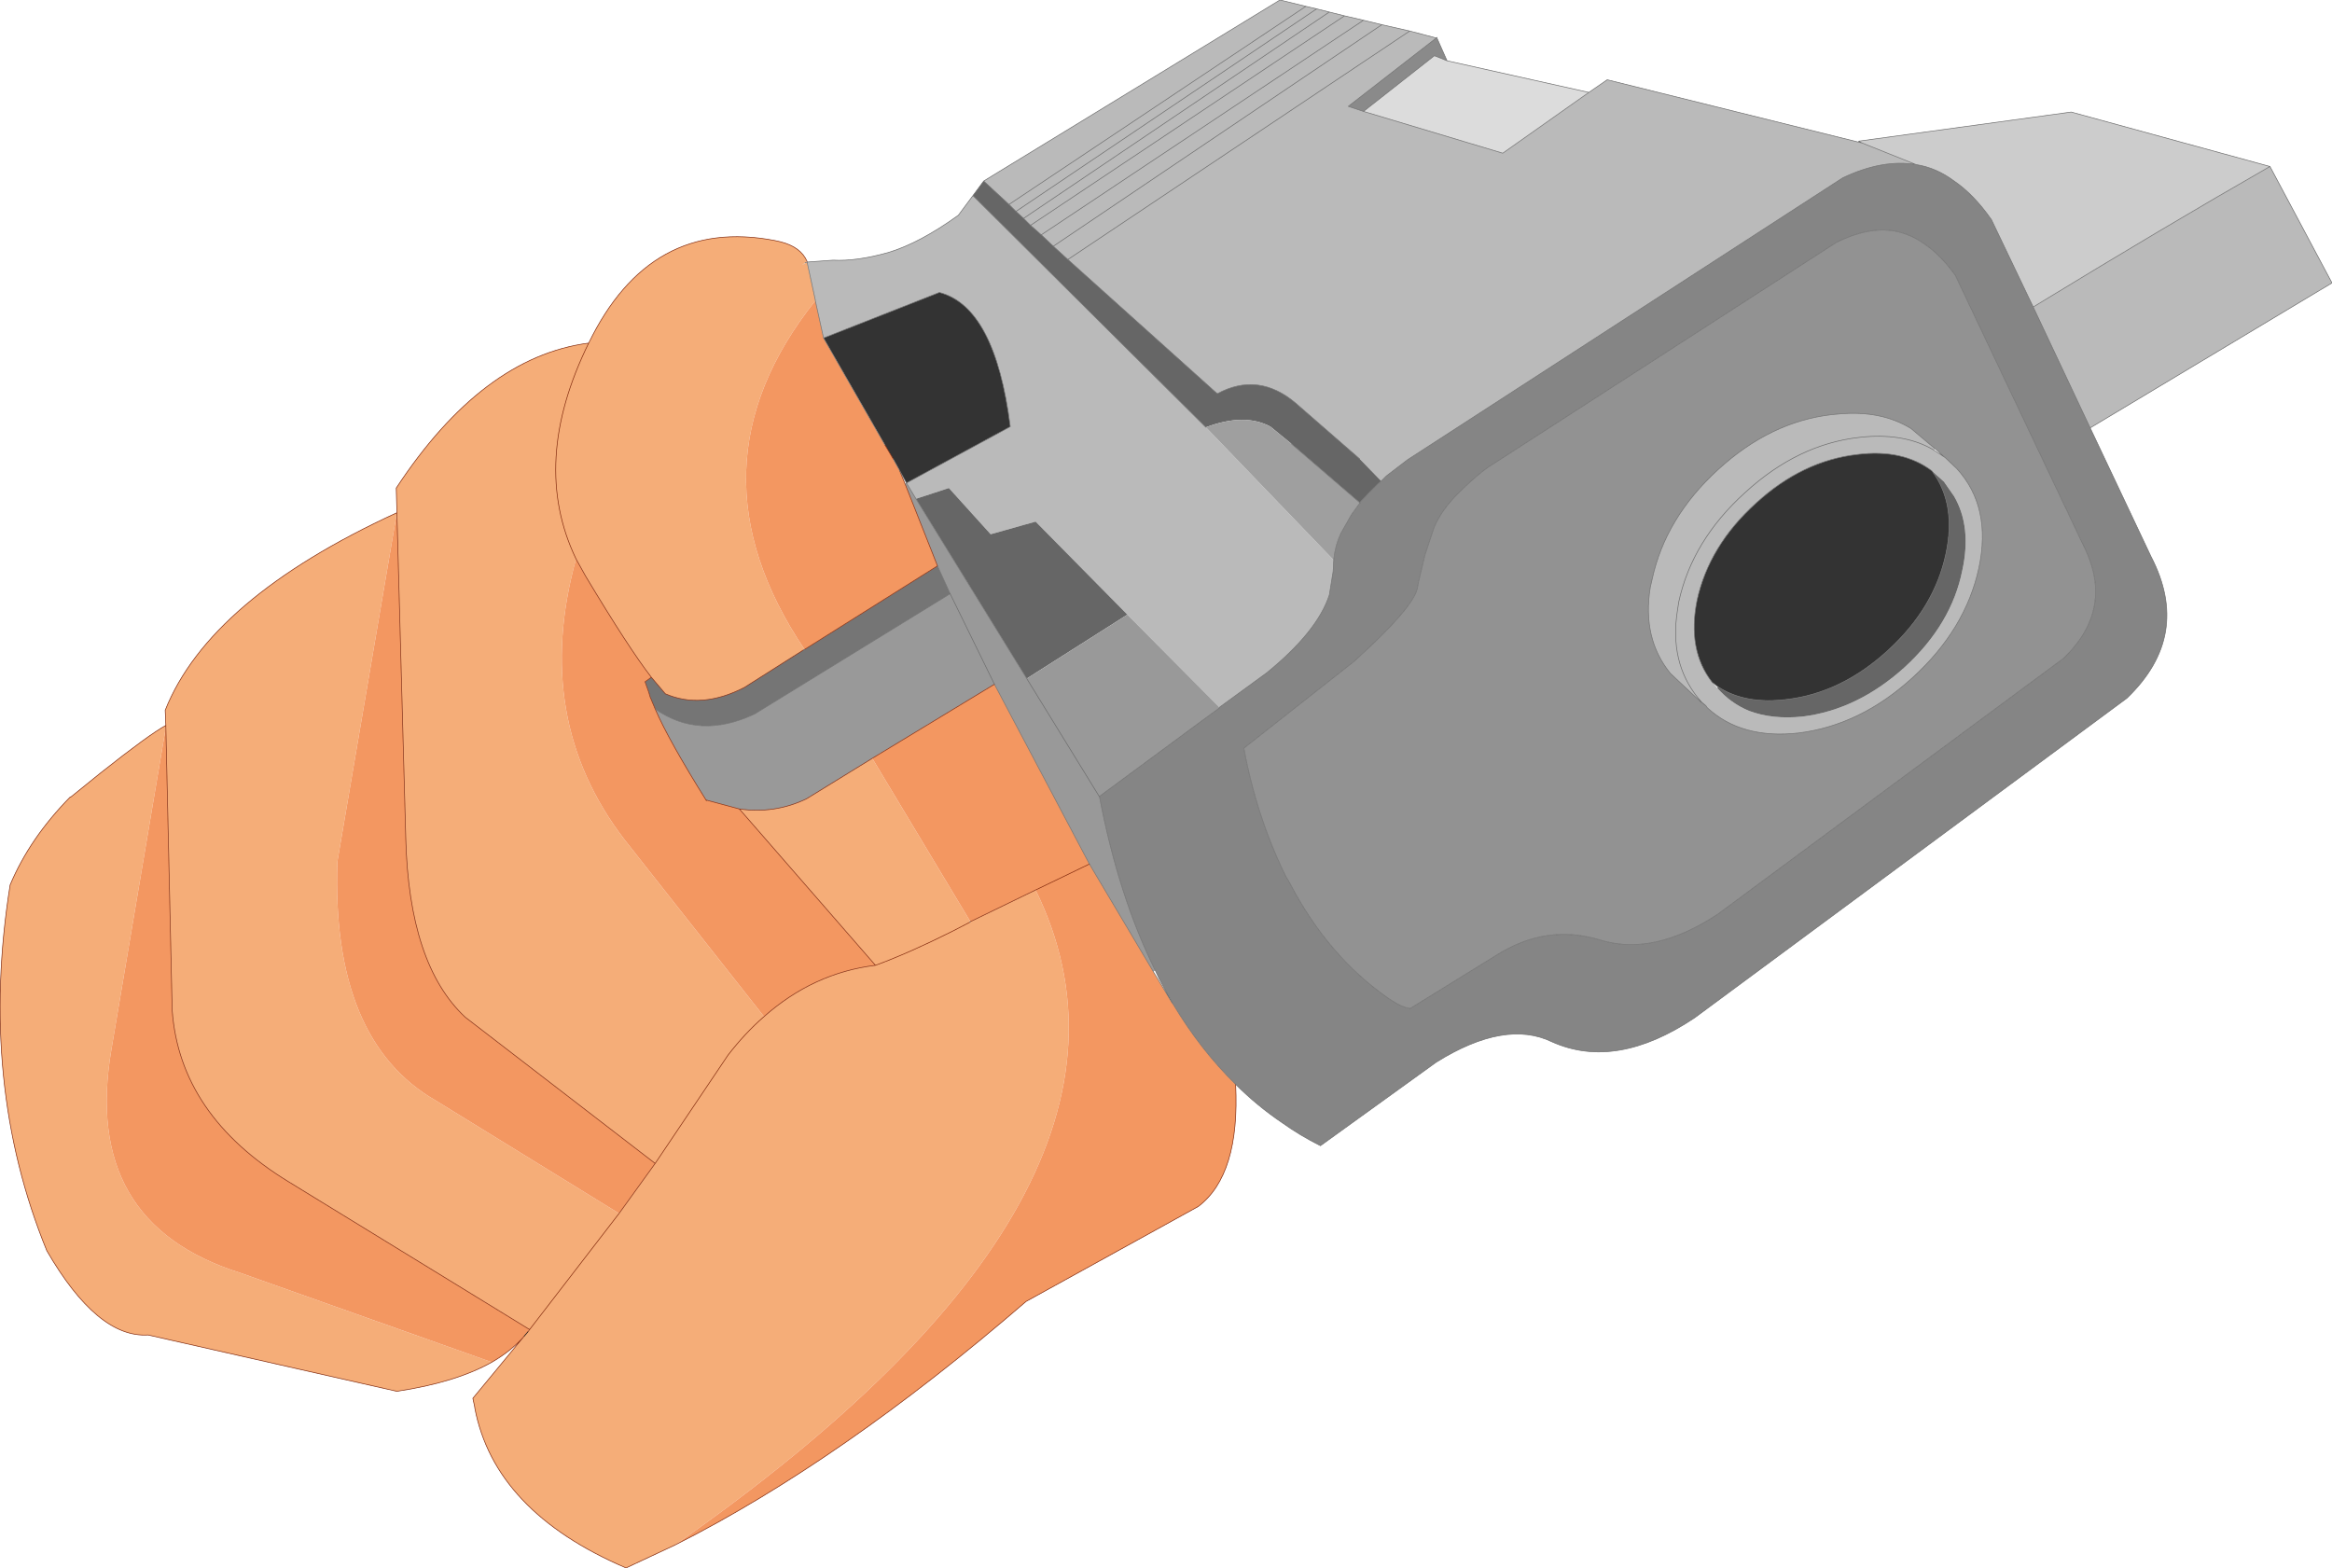
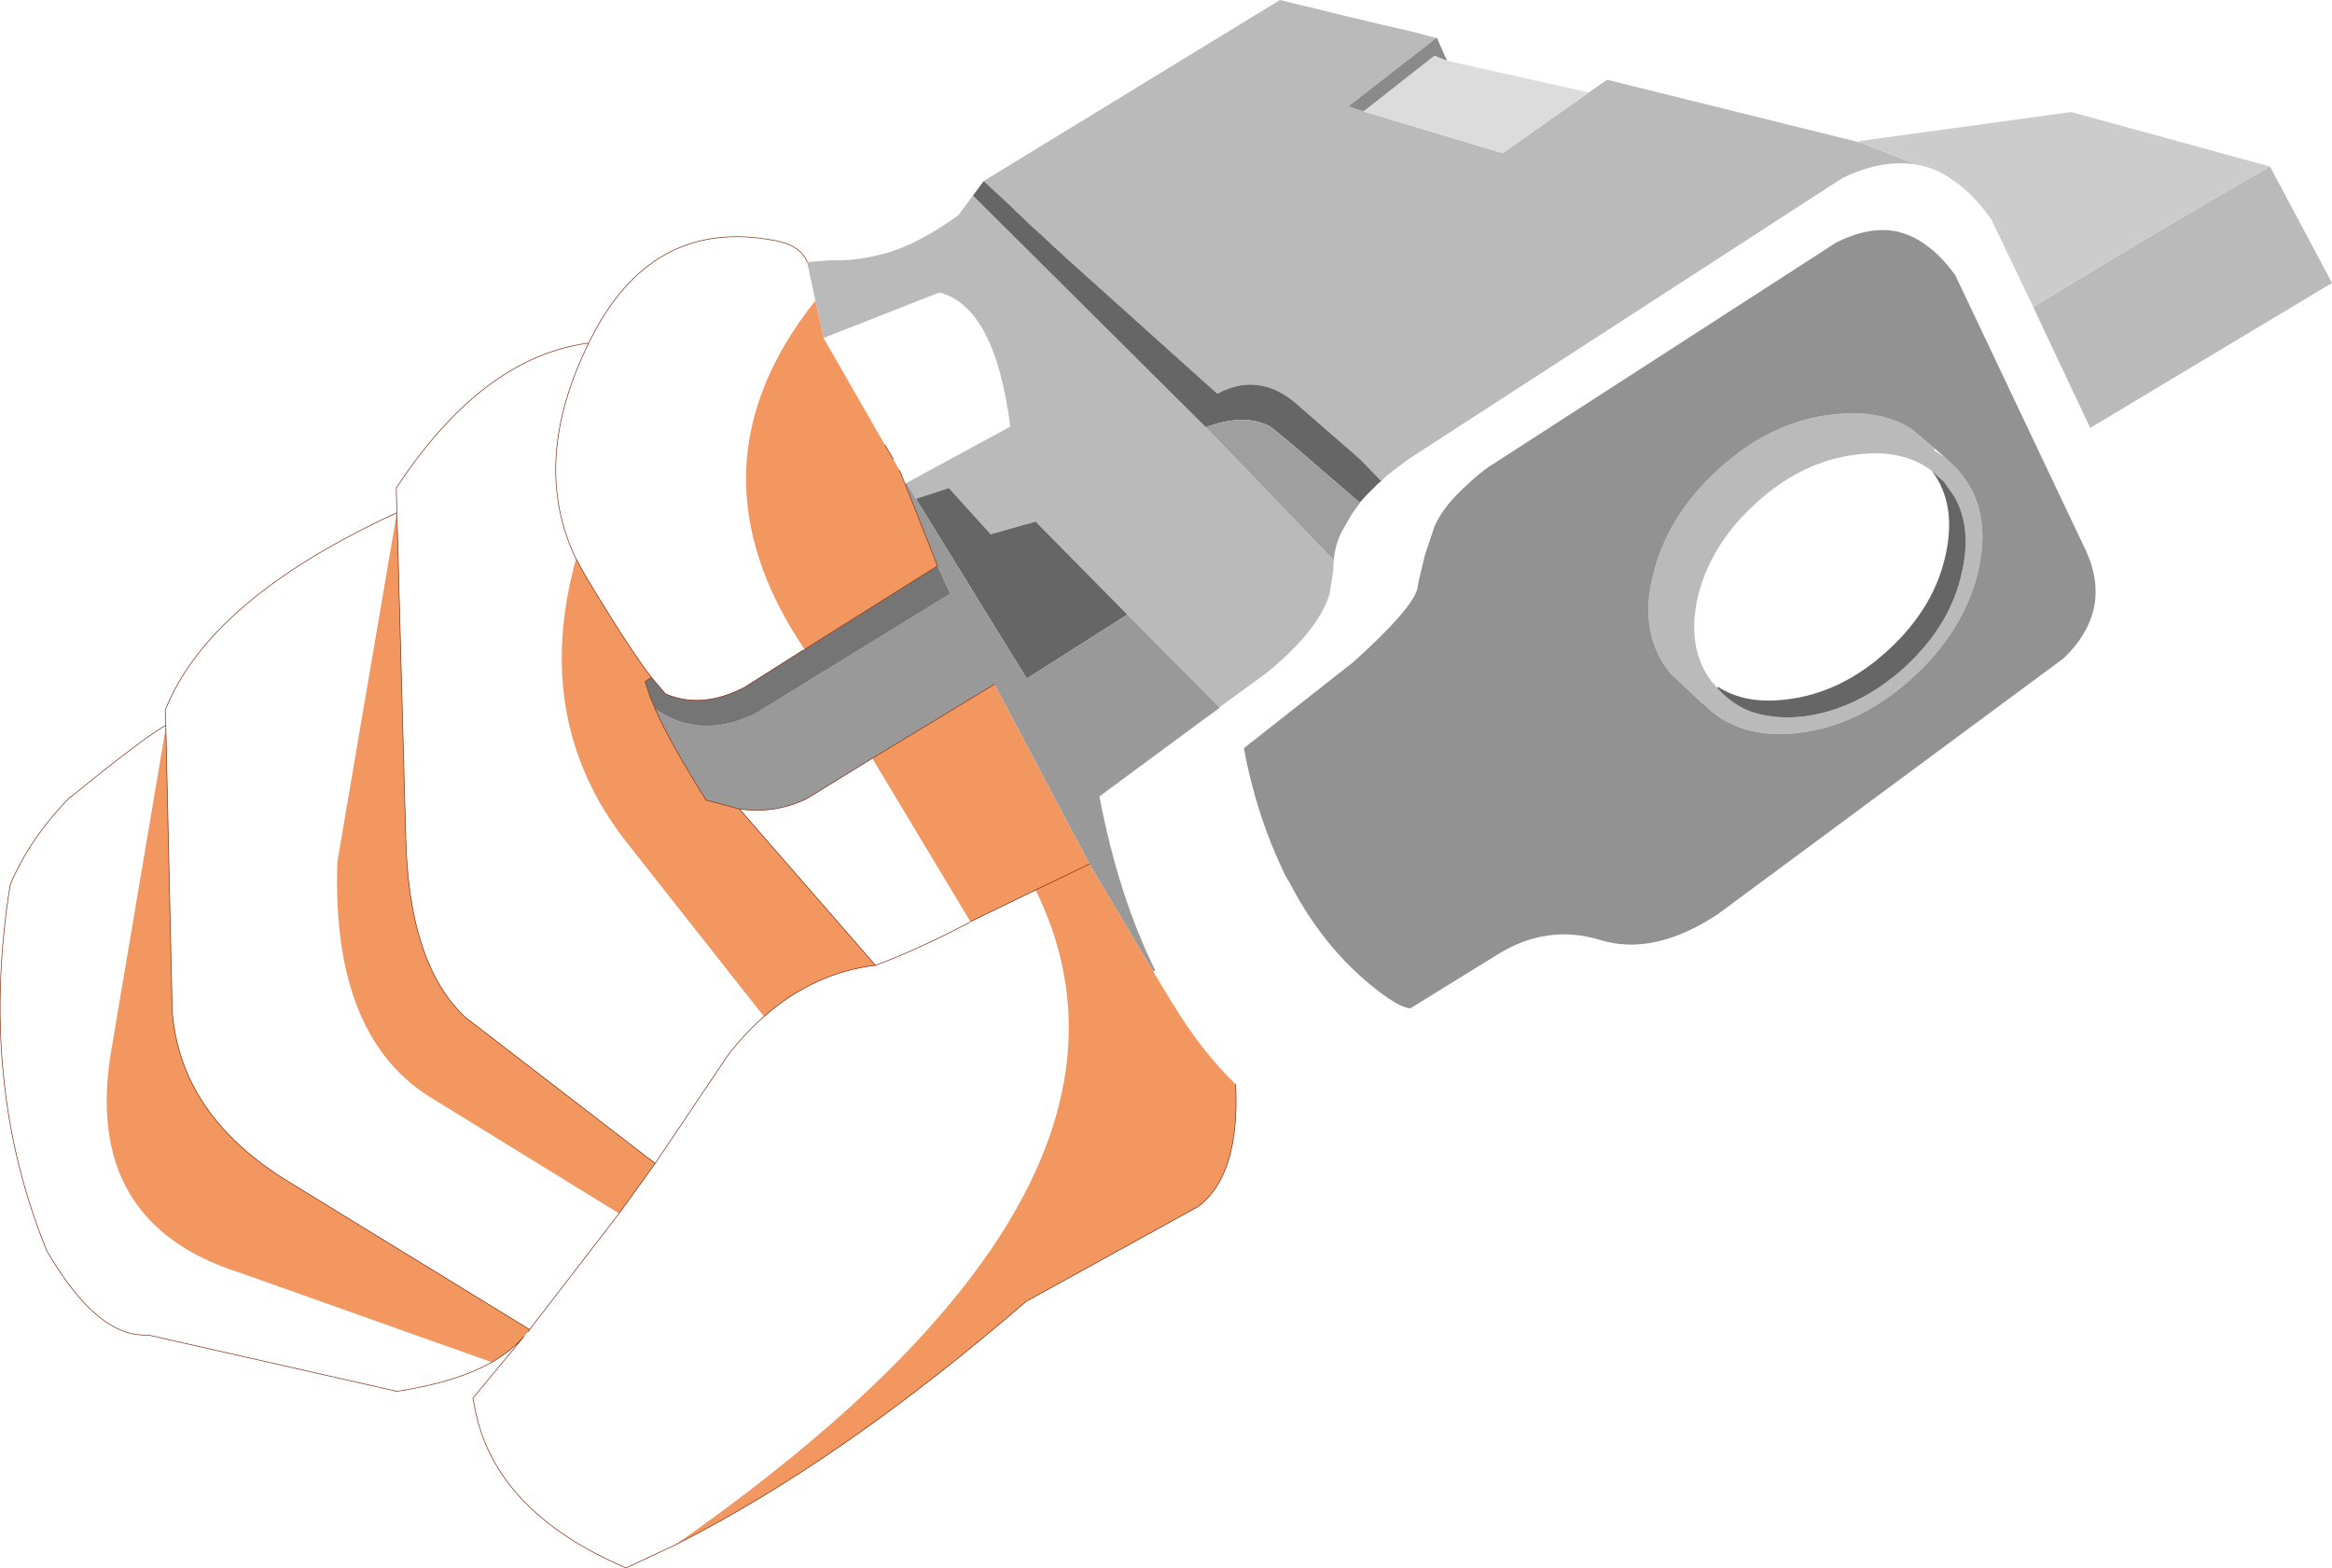
<svg xmlns="http://www.w3.org/2000/svg" height="123.85px" width="184.2px">
  <g transform="matrix(1.0, 0.0, 0.0, 1.0, 86.15, 59.3)">
-     <path d="M-32.85 62.75 L-36.7 64.55 Q-47.1 60.1 -48.65 51.9 L-48.65 51.85 -48.8 51.15 -46.65 48.55 -44.75 46.25 -44.45 45.9 -44.3 45.7 -44.35 45.7 -63.35 34.05 Q-71.95 28.8 -72.55 20.5 L-73.05 -1.85 -73.05 -2.0 -73.05 -1.85 -77.35 23.6 Q-79.7 37.3 -67.15 41.25 L-47.3 48.3 Q-50.15 49.9 -54.8 50.6 L-74.45 46.15 Q-78.45 46.4 -82.45 39.5 -87.85 26.3 -85.35 10.6 -83.8 6.9 -80.6 3.65 L-80.55 3.65 -78.2 1.75 Q-74.35 -1.3 -73.05 -2.0 L-73.1 -3.2 Q-69.6 -12.0 -54.8 -18.8 L-54.85 -20.75 Q-48.05 -31.1 -39.65 -32.2 -34.8 -42.2 -24.95 -40.3 L-24.5 -40.2 Q-22.9 -39.8 -22.4 -38.65 L-22.55 -38.55 -22.6 -38.5 Q-23.05 -38.2 -22.4 -38.6 L-21.75 -35.6 -21.75 -35.55 Q-32.25 -22.35 -22.6 -8.0 L-22.7 -7.95 -27.35 -5.0 Q-30.75 -3.25 -33.6 -4.5 L-34.7 -5.8 Q-36.45 -8.05 -39.9 -13.8 L-40.65 -15.15 Q-44.15 -2.5 -36.8 7.05 L-25.8 21.0 Q-21.9 17.55 -17.0 16.95 L-27.75 4.6 Q-24.95 5.0 -22.45 3.8 L-17.25 0.6 -9.5 13.5 -4.35 11.0 Q7.3 34.7 -32.85 62.75 M-37.25 36.55 L-44.3 45.7 -37.25 36.55 -34.4 32.6 -28.65 24.05 Q-27.3 22.3 -25.8 21.0 -27.3 22.3 -28.65 24.05 L-34.4 32.6 -49.4 21.05 Q-53.85 16.9 -54.1 6.9 L-54.8 -18.8 -59.5 8.75 Q-60.0 22.9 -51.7 27.65 L-37.25 36.55 M-39.65 -32.2 Q-44.3 -22.75 -40.65 -15.15 -44.3 -22.75 -39.65 -32.2 M-17.0 16.95 Q-14.4 16.0 -11.0 14.3 L-9.55 13.55 -11.0 14.3 Q-14.4 16.0 -17.0 16.95 M-9.55 13.55 L-9.5 13.5 -9.55 13.55" fill="#f5ad78" fill-rule="evenodd" stroke="none" />
    <path d="M18.85 -58.35 L20.05 -58.05 -4.75 -41.5 20.05 -58.05 21.55 -57.7 23.0 -57.35 25.2 -56.85 27.3 -56.3 20.35 -50.9 21.55 -50.5 32.55 -47.2 39.35 -52.0 40.8 -53.0 60.95 -48.0 65.2 -46.3 Q62.55 -46.75 59.4 -45.25 L25.75 -23.45 25.05 -23.0 23.35 -21.7 22.95 -21.3 21.25 -23.05 16.2 -27.45 Q13.25 -29.95 10.0 -28.2 L-1.8 -38.8 -2.95 -39.85 -3.9 -40.75 -4.75 -41.5 -5.3 -42.05 18.85 -58.35 -5.3 -42.05 -5.9 -42.6 -6.45 -43.15 -8.45 -45.0 14.95 -59.3 17.0 -58.8 17.85 -58.6 18.85 -58.35 M93.15 -46.15 L98.05 -36.95 78.95 -25.5 74.45 -35.05 Q84.85 -41.4 93.15 -46.15 M-22.4 -38.6 L-20.35 -38.75 Q-18.5 -38.65 -16.0 -39.35 -13.5 -40.1 -10.45 -42.3 L-9.3 -43.85 9.1 -25.55 19.2 -15.05 19.15 -14.15 18.85 -12.3 Q17.9 -9.4 13.9 -6.15 L10.2 -3.45 10.2 -3.4 10.2 -3.45 10.2 -3.4 2.9 -10.75 -4.35 -18.1 -7.9 -17.1 -11.2 -20.75 -13.8 -19.9 -14.55 -21.15 -6.35 -25.6 Q-7.55 -35.05 -11.95 -36.2 L-21.1 -32.6 -21.75 -35.55 -21.75 -35.6 -22.4 -38.6 Q-23.05 -38.2 -22.6 -38.5 L-22.55 -38.55 -22.4 -38.6 M48.2 -3.85 L45.8 -6.1 Q43.55 -8.85 44.2 -12.9 L44.35 -13.55 Q45.4 -18.4 49.55 -22.2 53.7 -26.0 58.55 -26.55 L59.1 -26.6 Q62.45 -26.9 64.8 -25.45 L66.7 -23.85 66.6 -23.75 Q64.4 -25.05 61.2 -24.8 L60.7 -24.75 Q55.85 -24.2 51.7 -20.4 47.5 -16.6 46.45 -11.75 L46.35 -11.1 Q45.7 -7.0 47.95 -4.2 L48.25 -3.85 47.95 -4.2 Q45.7 -7.0 46.35 -11.1 L46.45 -11.75 Q47.5 -16.6 51.7 -20.4 55.85 -24.2 60.7 -24.75 L61.2 -24.8 Q64.4 -25.05 66.6 -23.75 L67.5 -23.15 68.4 -22.3 Q71.2 -19.25 70.15 -14.4 69.1 -9.6 64.95 -5.8 60.8 -2.0 55.9 -1.4 51.4 -0.9 48.7 -3.4 L48.6 -3.55 48.25 -3.85 48.2 -3.85 M66.45 -22.1 Q64.15 -23.85 60.55 -23.4 56.2 -22.9 52.55 -19.55 48.85 -16.2 47.9 -11.9 47.1 -7.95 49.1 -5.4 L49.5 -4.95 Q50.55 -3.75 52.0 -3.15 53.85 -2.45 56.25 -2.7 60.6 -3.25 64.3 -6.6 68.0 -10.0 68.85 -14.25 69.6 -17.7 68.2 -20.1 L67.4 -21.25 66.45 -22.1 M17.0 -58.8 L-6.45 -43.15 17.0 -58.8 M17.85 -58.6 L-5.9 -42.6 17.85 -58.6 M21.55 -57.7 L-3.9 -40.75 21.55 -57.7 M25.2 -56.85 L-1.8 -38.8 25.2 -56.85 M-2.95 -39.85 L23.0 -57.35 -2.95 -39.85" fill="#bababa" fill-rule="evenodd" stroke="none" />
    <path d="M-5.3 -42.05 L-4.75 -41.5 -3.9 -40.75 -2.95 -39.85 -1.8 -38.8 10.0 -28.2 Q13.25 -29.95 16.2 -27.45 L21.25 -23.05 22.95 -21.3 22.7 -21.1 22.4 -20.8 21.85 -20.25 21.25 -19.6 21.3 -19.55 21.25 -19.55 21.25 -19.6 15.85 -24.25 14.2 -25.6 Q12.15 -26.7 9.1 -25.55 L-9.3 -43.85 -8.45 -45.0 -6.45 -43.15 -5.9 -42.6 -5.3 -42.05 M2.9 -10.75 L-5.05 -5.7 -13.8 -19.9 -11.2 -20.75 -7.9 -17.1 -4.35 -18.1 2.9 -10.75 M66.45 -22.1 L67.4 -21.25 68.2 -20.1 Q69.6 -17.7 68.85 -14.25 68.0 -10.0 64.3 -6.6 60.6 -3.25 56.25 -2.7 53.85 -2.45 52.0 -3.15 50.55 -3.75 49.5 -4.95 L49.55 -5.05 Q51.7 -3.65 54.95 -4.05 59.3 -4.55 63.0 -7.95 66.65 -11.3 67.55 -15.55 68.4 -19.5 66.45 -22.1" fill="#666666" fill-rule="evenodd" stroke="none" />
    <path d="M60.95 -48.0 L60.65 -48.15 77.45 -50.45 93.15 -46.15 Q84.85 -41.4 74.45 -35.05 L71.15 -41.95 Q69.75 -43.95 68.2 -45.0 66.8 -46.05 65.2 -46.3 L60.95 -48.0" fill="#cccccc" fill-rule="evenodd" stroke="none" />
    <path d="M10.2 -3.4 L8.9 -2.45 0.7 3.6 0.7 3.65 Q2.2 11.5 5.1 17.35 L4.95 17.45 -0.1 8.95 -7.6 -5.25 -11.1 -12.4 -12.1 -14.6 -14.65 -21.05 -14.55 -21.15 -13.8 -19.9 -5.05 -5.7 2.9 -10.75 10.2 -3.4 8.9 -2.45 10.2 -3.4 M0.7 3.65 L-5.05 -5.7 0.7 3.65 M-27.75 4.6 L-30.35 3.9 -30.35 3.95 Q-33.35 -0.85 -34.4 -3.3 -30.9 -0.85 -26.55 -2.9 L-11.1 -12.4 -7.6 -5.25 -17.25 0.6 -22.45 3.8 Q-24.95 5.0 -27.75 4.6" fill="#999999" fill-rule="evenodd" stroke="none" />
    <path d="M28.15 -54.5 L39.35 -52.0 32.55 -47.2 21.55 -50.5 27.15 -54.9 28.15 -54.5" fill="#dcdcdc" fill-rule="evenodd" stroke="none" />
-     <path d="M49.1 -5.4 Q47.1 -7.95 47.9 -11.9 48.85 -16.2 52.55 -19.55 56.2 -22.9 60.55 -23.4 64.15 -23.85 66.45 -22.1 68.4 -19.5 67.55 -15.55 66.65 -11.3 63.0 -7.95 59.3 -4.55 54.95 -4.05 51.7 -3.65 49.55 -5.05 L49.1 -5.4 M-21.1 -32.6 L-11.95 -36.2 Q-7.55 -35.05 -6.35 -25.6 L-14.55 -21.15 -15.1 -22.15 -15.6 -23.05 -16.25 -24.15 -21.1 -32.6" fill="#333333" fill-rule="evenodd" stroke="none" />
    <path d="M27.3 -56.3 L27.35 -56.35 27.35 -56.3 28.15 -54.5 27.15 -54.9 21.55 -50.5 20.35 -50.9 27.3 -56.3" fill="#8a8a8a" fill-rule="evenodd" stroke="none" />
    <path d="M-34.4 -3.3 L-34.8 -4.25 -34.9 -4.6 -35.2 -5.45 -34.7 -5.8 -33.6 -4.5 Q-30.75 -3.25 -27.35 -5.0 L-22.7 -7.95 -22.6 -8.0 -12.1 -14.6 -11.1 -12.4 -26.55 -2.9 Q-30.9 -0.85 -34.4 -3.3" fill="#757575" fill-rule="evenodd" stroke="none" />
-     <path d="M78.95 -25.5 L83.75 -15.35 Q87.0 -9.1 81.85 -4.15 L47.7 21.1 Q41.5 25.25 36.45 23.0 32.75 21.2 27.3 24.6 L18.15 31.2 Q16.55 30.4 15.15 29.4 13.15 28.05 11.45 26.35 8.65 23.6 6.5 20.0 L5.4 18.0 5.1 17.35 Q2.2 11.5 0.7 3.65 L0.7 3.6 8.9 -2.45 10.2 -3.4 10.2 -3.45 13.9 -6.15 Q17.9 -9.4 18.85 -12.3 L19.15 -14.15 19.2 -15.05 19.2 -15.1 Q19.3 -16.15 19.75 -17.15 L20.6 -18.65 21.25 -19.55 21.3 -19.55 21.25 -19.6 21.85 -20.25 22.4 -20.8 22.7 -21.1 22.95 -21.3 23.35 -21.7 25.05 -23.0 25.75 -23.45 59.4 -45.25 Q62.55 -46.75 65.2 -46.3 66.8 -46.05 68.2 -45.0 69.75 -43.95 71.15 -41.95 L74.45 -35.05 78.95 -25.5 M31.95 -22.75 L31.4 -22.4 Q30.65 -21.85 30.05 -21.3 L29.3 -20.6 28.85 -20.15 Q27.7 -18.95 27.15 -17.7 L26.4 -15.45 25.9 -13.35 25.8 -12.8 Q25.4 -11.2 20.8 -7.05 L12.1 -0.2 Q13.1 5.2 15.4 9.9 L15.7 10.4 Q18.7 16.2 23.5 19.55 24.6 20.3 25.25 20.35 L32.05 16.15 Q36.0 13.65 40.25 14.95 44.5 16.25 49.55 12.9 L76.85 -7.3 Q80.95 -11.25 78.4 -16.25 L68.3 -37.55 Q67.15 -39.15 65.9 -40.0 64.8 -40.8 63.5 -41.05 61.4 -41.4 58.9 -40.15 L31.95 -22.75" fill="#858585" fill-rule="evenodd" stroke="none" />
    <path d="M31.95 -22.75 L58.9 -40.15 Q61.4 -41.4 63.5 -41.05 64.8 -40.8 65.9 -40.0 67.15 -39.15 68.3 -37.55 L78.4 -16.25 Q80.95 -11.25 76.85 -7.3 L49.55 12.9 Q44.5 16.25 40.25 14.95 36.0 13.65 32.05 16.15 L25.25 20.35 Q24.6 20.3 23.5 19.55 18.7 16.2 15.7 10.4 L15.4 9.9 Q13.1 5.2 12.1 -0.2 L20.8 -7.05 Q25.4 -11.2 25.8 -12.8 L25.9 -13.35 26.4 -15.45 27.15 -17.7 Q27.7 -18.95 28.85 -20.15 L29.3 -20.6 30.05 -21.3 Q30.65 -21.85 31.4 -22.4 L31.95 -22.75 M66.7 -23.85 L64.8 -25.45 Q62.45 -26.9 59.1 -26.6 L58.55 -26.55 Q53.7 -26.0 49.55 -22.2 45.4 -18.4 44.35 -13.55 L44.2 -12.9 Q43.55 -8.85 45.8 -6.1 L48.2 -3.85 48.6 -3.55 48.7 -3.4 Q51.4 -0.9 55.9 -1.4 60.8 -2.0 64.95 -5.8 69.1 -9.6 70.15 -14.4 71.2 -19.25 68.4 -22.3 L67.5 -23.15 66.7 -23.85" fill="#929292" fill-rule="evenodd" stroke="none" />
    <path d="M9.1 -25.55 Q12.15 -26.7 14.2 -25.6 L15.85 -24.25 21.25 -19.6 21.25 -19.55 20.6 -18.65 19.75 -17.15 Q19.3 -16.15 19.2 -15.1 L19.2 -15.05 9.1 -25.55 M19.2 -15.1 L19.2 -15.05 19.2 -15.1" fill="#9f9f9f" fill-rule="evenodd" stroke="none" />
    <path d="M11.45 26.35 Q11.8 33.5 8.5 36.0 L-5.1 43.5 Q-19.75 56.15 -32.85 62.75 7.3 34.7 -4.35 11.0 L-0.1 8.95 -4.35 11.0 -9.5 13.5 -17.25 0.6 -7.6 -5.25 -0.1 8.95 4.95 17.45 6.45 19.95 6.5 20.0 Q8.65 23.6 11.45 26.35 M-44.75 46.25 Q-45.75 47.4 -47.3 48.3 L-67.15 41.25 Q-79.7 37.3 -77.35 23.6 L-73.05 -1.85 -72.55 20.5 Q-71.95 28.8 -63.35 34.05 L-44.35 45.7 -44.45 45.9 -44.75 46.25 M-37.25 36.55 L-51.7 27.65 Q-60.0 22.9 -59.5 8.75 L-54.8 -18.8 -54.1 6.9 Q-53.85 16.9 -49.4 21.05 L-34.4 32.6 -37.25 36.55 M-21.75 -35.55 L-21.1 -32.6 -16.25 -24.15 -15.6 -23.05 -15.1 -22.15 -14.65 -21.05 -12.1 -14.6 -22.6 -8.0 Q-32.25 -22.35 -21.75 -35.55 M-34.7 -5.8 L-35.2 -5.45 -34.9 -4.6 -34.8 -4.25 -34.4 -3.3 Q-33.35 -0.85 -30.35 3.95 L-30.35 3.9 -27.75 4.6 -17.0 16.95 Q-21.9 17.55 -25.8 21.0 L-36.8 7.05 Q-44.15 -2.5 -40.65 -15.15 L-39.9 -13.8 Q-36.45 -8.05 -34.7 -5.8" fill="#f39761" fill-rule="evenodd" stroke="none" />
-     <path d="M-44.45 45.9 L-44.75 46.25" fill="none" stroke="#000000" stroke-linecap="round" stroke-linejoin="round" stroke-width="0.05" />
    <path d="M11.45 26.35 Q11.8 33.5 8.5 36.0 L-5.1 43.5 Q-19.75 56.15 -32.85 62.75 L-36.7 64.55 Q-47.1 60.1 -48.65 51.9 L-48.65 51.85 -48.8 51.15 -46.65 48.55 -44.75 46.25 Q-45.75 47.4 -47.3 48.3 -50.15 49.9 -54.8 50.6 L-74.45 46.15 Q-78.45 46.4 -82.45 39.5 -87.85 26.3 -85.35 10.6 -83.8 6.9 -80.6 3.65 L-80.55 3.65 -78.2 1.75 Q-74.35 -1.3 -73.05 -2.0 L-73.1 -3.2 Q-69.6 -12.0 -54.8 -18.8 L-54.85 -20.75 Q-48.05 -31.1 -39.65 -32.2 -34.8 -42.2 -24.95 -40.3 L-24.5 -40.2 Q-22.9 -39.8 -22.4 -38.65 L-22.4 -38.6 M-0.1 8.95 L-4.35 11.0 -9.5 13.5 M-73.05 -2.0 L-73.05 -1.85 -72.55 20.5 Q-71.95 28.8 -63.35 34.05 L-44.35 45.7 -44.3 45.7 -37.25 36.55 -34.4 32.6 -28.65 24.05 Q-27.3 22.3 -25.8 21.0 -21.9 17.55 -17.0 16.95 L-27.75 4.6 -30.35 3.9 -30.35 3.95 Q-33.35 -0.85 -34.4 -3.3 L-34.8 -4.25 -34.9 -4.6 -35.2 -5.45 -34.7 -5.8 Q-36.45 -8.05 -39.9 -13.8 L-40.65 -15.15 Q-44.3 -22.75 -39.65 -32.2 M-16.25 -24.15 L-15.6 -23.05 M-12.1 -14.6 L-22.6 -8.0 M-22.7 -7.95 L-27.35 -5.0 Q-30.75 -3.25 -33.6 -4.5 L-34.7 -5.8 M-15.1 -22.15 L-14.65 -21.05 -12.1 -14.6 M-9.55 13.55 L-11.0 14.3 Q-14.4 16.0 -17.0 16.95 M-27.75 4.6 Q-24.95 5.0 -22.45 3.8 L-17.25 0.6 -7.6 -5.25 M-54.8 -18.8 L-54.1 6.9 Q-53.85 16.9 -49.4 21.05 L-34.4 32.6 M-44.3 45.7 L-44.45 45.9" fill="none" stroke="#80270b" stroke-linecap="round" stroke-linejoin="round" stroke-width="0.05" />
-     <path d="M20.05 -58.05 L18.85 -58.35 -5.3 -42.05 -4.75 -41.5 20.05 -58.05 21.55 -57.7 23.0 -57.35 25.2 -56.85 27.3 -56.3 27.35 -56.35 27.35 -56.3 28.15 -54.5 39.35 -52.0 40.8 -53.0 60.95 -48.0 60.65 -48.15 77.45 -50.45 93.15 -46.15 98.05 -36.95 78.95 -25.5 83.75 -15.35 Q87.0 -9.1 81.85 -4.15 L47.7 21.1 Q41.5 25.25 36.45 23.0 32.75 21.2 27.3 24.6 L18.15 31.2 Q16.55 30.4 15.15 29.4 13.15 28.05 11.45 26.35 8.65 23.6 6.5 20.0 L5.4 18.0 5.1 17.35 Q2.2 11.5 0.7 3.65 L0.7 3.6 8.9 -2.45 10.2 -3.4 10.2 -3.45 13.9 -6.15 Q17.9 -9.4 18.85 -12.3 L19.15 -14.15 19.2 -15.05 19.2 -15.1 Q19.3 -16.15 19.75 -17.15 L20.6 -18.65 21.25 -19.55 21.25 -19.6 15.85 -24.25 M-22.4 -38.6 L-20.35 -38.75 Q-18.5 -38.65 -16.0 -39.35 -13.5 -40.1 -10.45 -42.3 L-9.3 -43.85 -8.45 -45.0 14.95 -59.3 17.0 -58.8 17.85 -58.6 18.85 -58.35 M27.3 -56.3 L20.35 -50.9 21.55 -50.5 27.15 -54.9 28.15 -54.5 M-1.8 -38.8 L10.0 -28.2 Q13.25 -29.95 16.2 -27.45 L21.25 -23.05 M22.95 -21.3 L23.35 -21.7 25.05 -23.0 25.75 -23.45 59.4 -45.25 Q62.55 -46.75 65.2 -46.3 L60.95 -48.0 M-5.05 -5.7 L0.7 3.65 M31.95 -22.75 L58.9 -40.15 Q61.4 -41.4 63.5 -41.05 64.8 -40.8 65.9 -40.0 67.15 -39.15 68.3 -37.55 L78.4 -16.25 Q80.95 -11.25 76.85 -7.3 L49.55 12.9 Q44.5 16.25 40.25 14.95 36.0 13.65 32.05 16.15 L25.25 20.35 Q24.6 20.3 23.5 19.55 18.7 16.2 15.7 10.4 L15.4 9.9 Q13.1 5.2 12.1 -0.2 L20.8 -7.05 Q25.4 -11.2 25.8 -12.8 L25.9 -13.35 26.4 -15.45 27.15 -17.7 Q27.7 -18.95 28.85 -20.15 L29.3 -20.6 30.05 -21.3 Q30.65 -21.85 31.4 -22.4 L31.95 -22.75 M22.95 -21.3 L22.7 -21.1 22.4 -20.8 21.85 -20.25 21.25 -19.6 21.3 -19.55 M78.95 -25.5 L74.45 -35.05 71.15 -41.95 Q69.75 -43.95 68.2 -45.0 66.8 -46.05 65.2 -46.3 M66.7 -23.85 L64.8 -25.45 Q62.45 -26.9 59.1 -26.6 L58.55 -26.55 Q53.7 -26.0 49.55 -22.2 45.4 -18.4 44.35 -13.55 L44.2 -12.9 Q43.55 -8.85 45.8 -6.1 L48.2 -3.85 48.6 -3.55 48.25 -3.85 47.95 -4.2 Q45.7 -7.0 46.35 -11.1 L46.45 -11.75 Q47.5 -16.6 51.7 -20.4 55.85 -24.2 60.7 -24.75 L61.2 -24.8 Q64.4 -25.05 66.6 -23.75 L67.5 -23.15 68.4 -22.3 Q71.2 -19.25 70.15 -14.4 69.1 -9.6 64.95 -5.8 60.8 -2.0 55.9 -1.4 51.4 -0.9 48.7 -3.4 L48.6 -3.55 M66.7 -23.85 L67.5 -23.15 M49.1 -5.4 Q47.1 -7.95 47.9 -11.9 48.85 -16.2 52.55 -19.55 56.2 -22.9 60.55 -23.4 64.15 -23.85 66.45 -22.1 68.4 -19.5 67.55 -15.55 66.65 -11.3 63.0 -7.95 59.3 -4.55 54.95 -4.05 51.7 -3.65 49.55 -5.05 L49.1 -5.4 M39.35 -52.0 L32.55 -47.2 21.55 -50.5 M74.45 -35.05 Q84.85 -41.4 93.15 -46.15 M4.95 17.45 L6.45 19.95 M4.95 17.45 L-0.1 8.95 -7.6 -5.25 -11.1 -12.4 -12.1 -14.6 M-1.8 -38.8 L-2.95 -39.85 -3.9 -40.75 -4.75 -41.5 M-8.45 -45.0 L-6.45 -43.15 17.0 -58.8 M-6.45 -43.15 L-5.9 -42.6 17.85 -58.6 M-5.9 -42.6 L-5.3 -42.05 M-21.1 -32.6 L-11.95 -36.2 Q-7.55 -35.05 -6.35 -25.6 L-14.55 -21.15 -13.8 -19.9 -5.05 -5.7 M-22.55 -38.55 L-22.4 -38.6 -21.75 -35.6 -21.75 -35.55 -21.1 -32.6 -16.25 -24.15 M-15.6 -23.05 L-15.1 -22.15 -14.55 -21.15 -14.65 -21.05 M-34.4 -3.3 Q-30.9 -0.85 -26.55 -2.9 L-11.1 -12.4 M-22.6 -8.0 L-22.7 -7.95 M-9.5 13.5 L-9.55 13.55 M23.0 -57.35 L-2.95 -39.85 M-1.8 -38.8 L25.2 -56.85 M-3.9 -40.75 L21.55 -57.7 M-9.3 -43.85 L9.1 -25.55" fill="none" stroke="#6c6c6c" stroke-linecap="round" stroke-linejoin="round" stroke-width="0.05" />
  </g>
</svg>